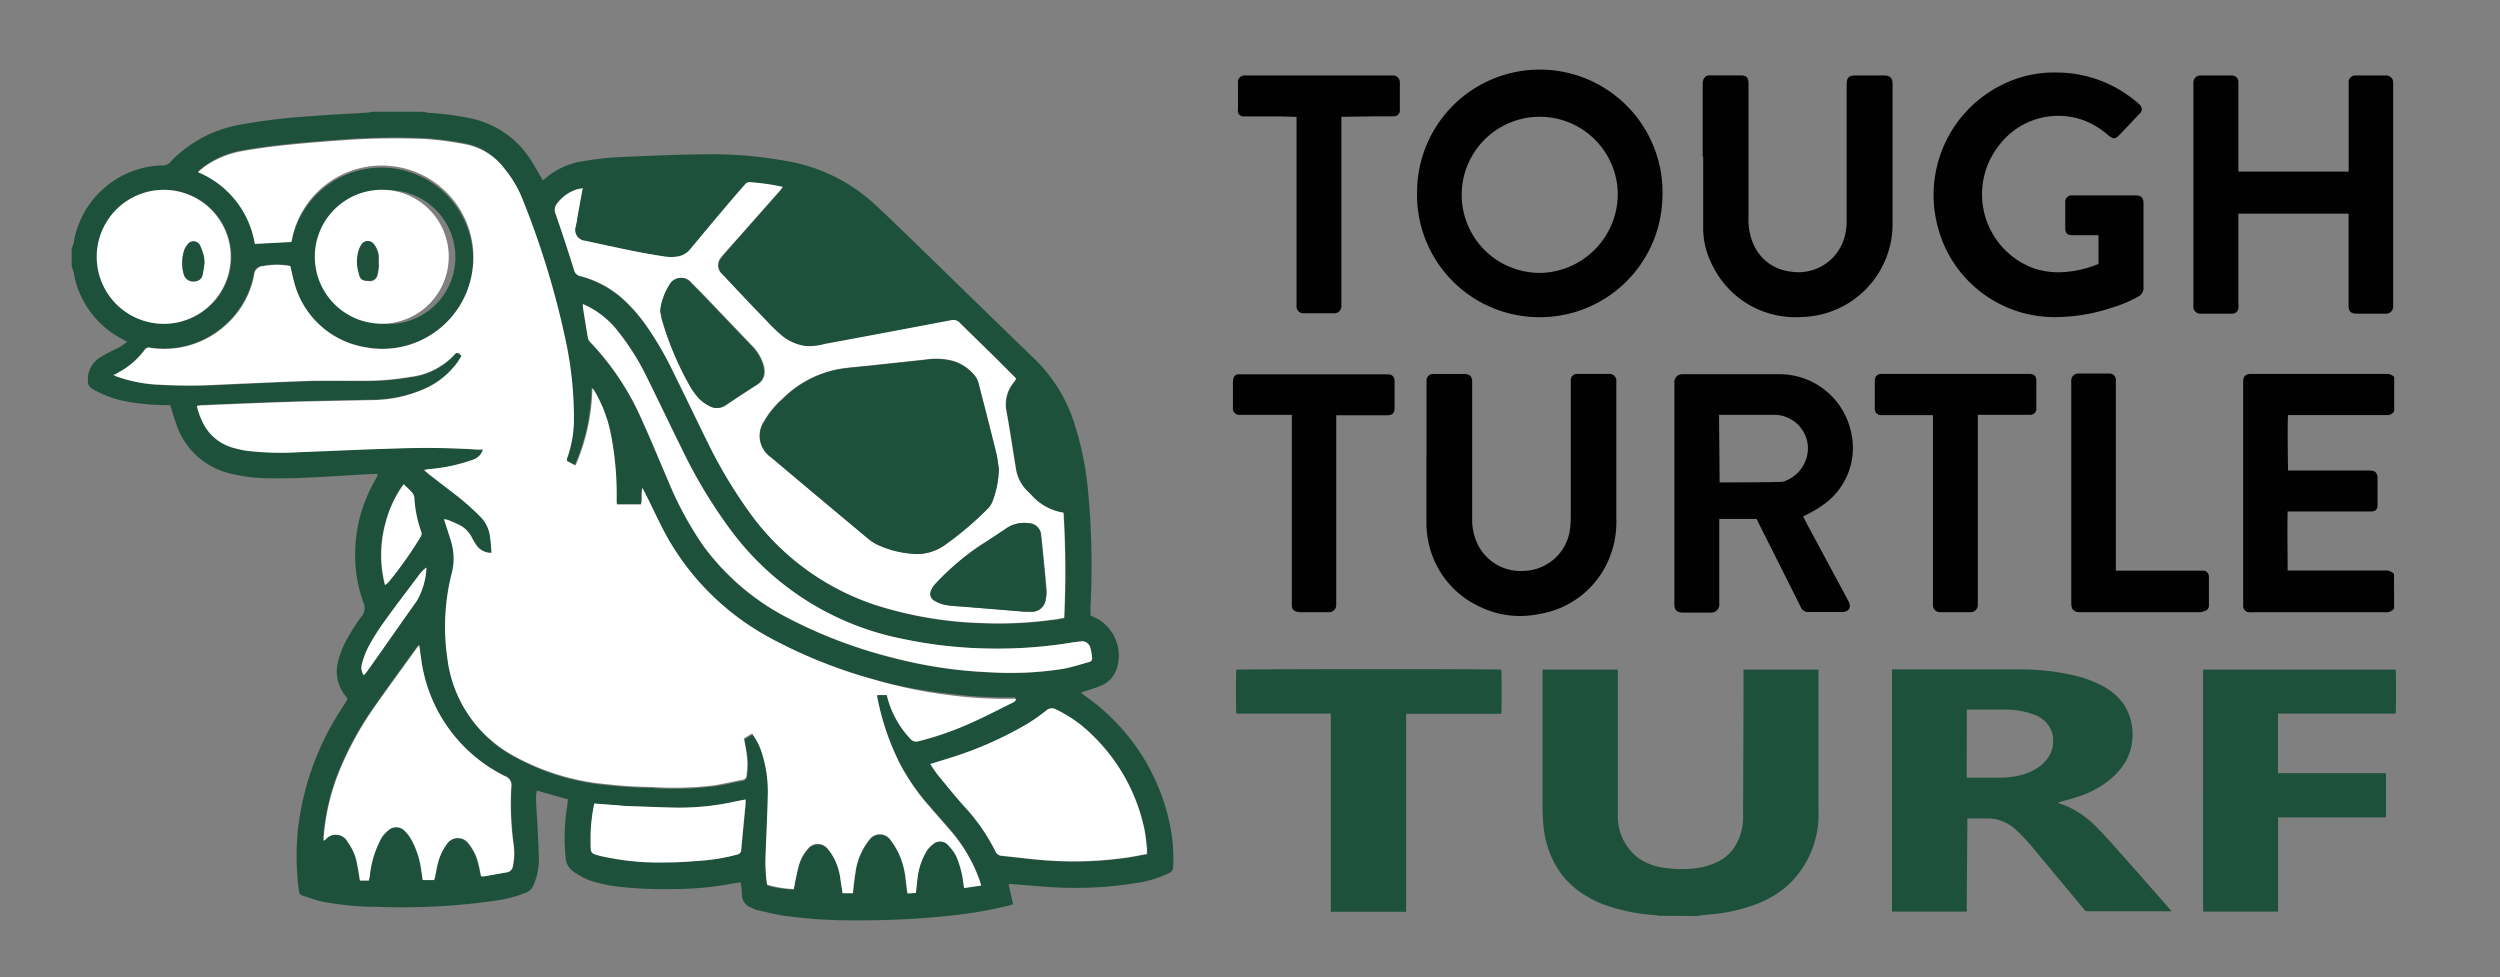
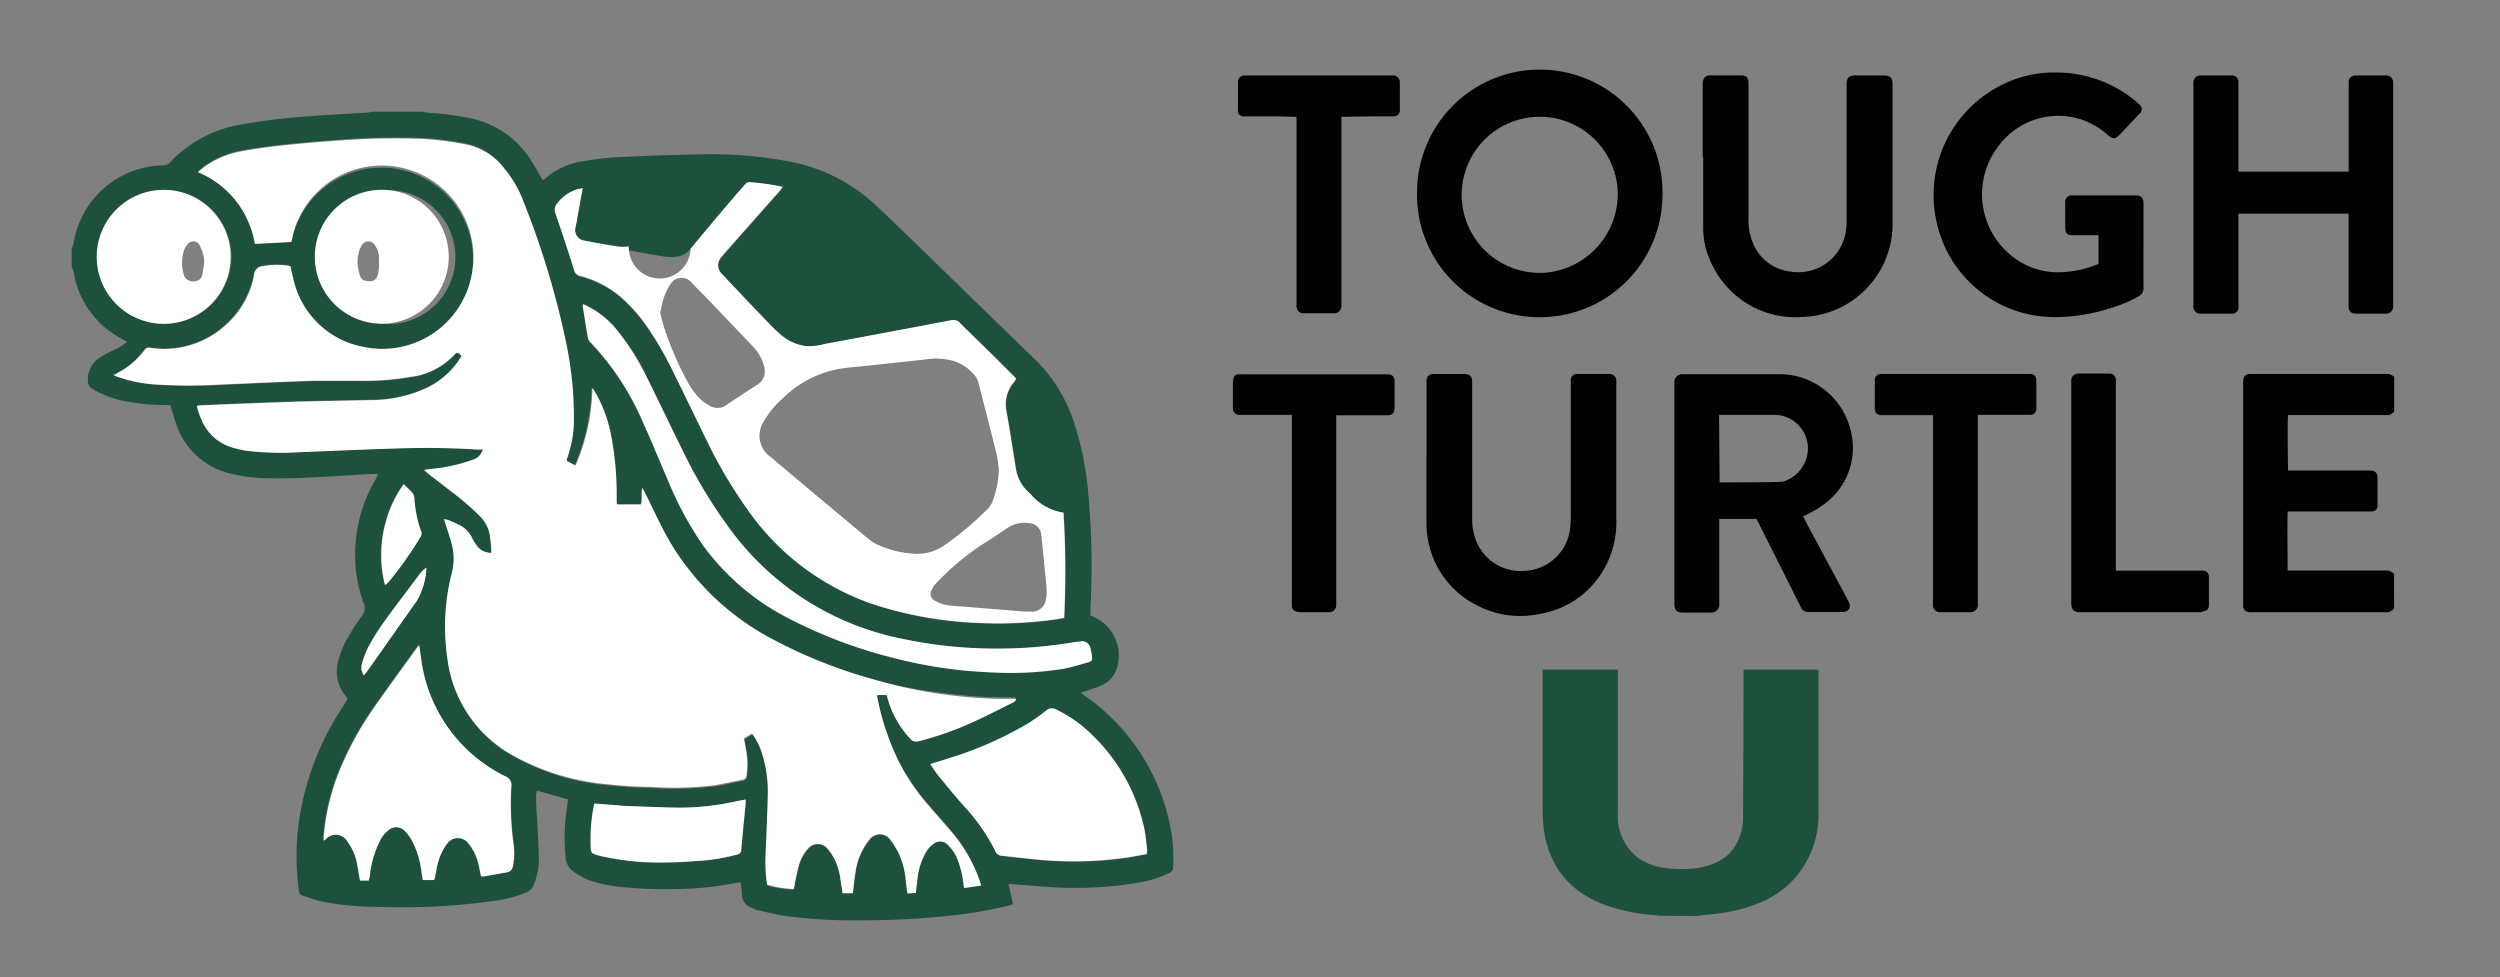
<svg xmlns="http://www.w3.org/2000/svg" id="Layer_1" data-name="Layer 1" viewBox="0 0 261.35 102.16">
  <rect x="0" y="0" width="261.35" height="102.16" fill="#808080" stroke="none" />
  <defs>
    <style>.cls-1{fill:#1e513b}.cls-2{fill:#010101}.cls-3{fill:#fff}</style>
  </defs>
  <path class="cls-1" d="M173.49 95.74c-.14 0-.28-.06-.43-.07a19.67 19.67 0 0 1-4.77-.89 11.35 11.35 0 0 1-3.34-1.7 8.53 8.53 0 0 1-2.25-2.5 10.21 10.21 0 0 1-1.35-4.3c-.06-.62-.09-1.26-.09-1.89V70h7.87v15.05a5.5 5.5 0 0 0 2 4.54 5.69 5.69 0 0 0 .87.54 6.66 6.66 0 0 0 2.19.62 12 12 0 0 0 2.61.06 7.23 7.23 0 0 0 2.83-.75 4.41 4.41 0 0 0 1.59-1.35 5.71 5.71 0 0 0 1-3c0-.39.05-10.6.05-15.3V70h7.83v14.68a10.11 10.11 0 0 1-3.12 7.8 10.74 10.74 0 0 1-3.6 2.12 16.91 16.91 0 0 1-3.65.89c-.66.08-1.33.14-2 .21a2 2 0 0 0-.26.06z" />
  <path class="cls-2" d="M250.28 63.61a1 1 0 0 1-.9.39h-13.77a2.92 2.92 0 0 1-.51 0 .64.64 0 0 1-.6-.63 2.62 2.62 0 0 1 0-.28V39.91c0-.58.25-.82.82-.82h14.13a1.05 1.05 0 0 1 .84.32V43a.87.87 0 0 1-.84.39h-10.26c-.08 1 0 5.5 0 5.8h8.48c.63 0 .87.21.88.81v2.82c0 .45-.23.64-.68.65h-8.72c-.05 2.07 0 4.11 0 6.17h10.21a1.14 1.14 0 0 1 .91.36z" />
-   <path class="cls-1" d="M205.6 95.3h-7.81a.59.59 0 0 1 0-.13v-25a1.76 1.76 0 0 1 0-.19h13.72a24.77 24.77 0 0 1 4.91.54 11.84 11.84 0 0 1 3.66 1.35A6.26 6.26 0 0 1 222 73.6a5.84 5.84 0 0 1 .22 6 7.08 7.08 0 0 1-1.71 1.95 10.4 10.4 0 0 1-3.24 1.73c-.64.22-1.3.37-1.95.56l-.21.09c.41.15.78.26 1.14.43a10.5 10.5 0 0 1 3.07 2.25c.79.81 1.56 1.67 2.32 2.54q2.57 2.89 5.12 5.81l.25.3h-8.82a.38.38 0 0 1-.3-.17c-1.78-2.14-3.55-4.28-5.33-6.41-.51-.6-1-1.17-1.58-1.71a4.62 4.62 0 0 0-2.23-1.3 3.87 3.87 0 0 0-.89-.11h-2.19zm0-14H209a9.18 9.18 0 0 0 2-.21 5.65 5.65 0 0 0 2.38-1.09 3.61 3.61 0 0 0 .85-1 2.87 2.87 0 0 0 .4-1.42 2.76 2.76 0 0 0-.86-2.19 3.51 3.51 0 0 0-1.13-.69 8.75 8.75 0 0 0-3.06-.52H205.61zM230.31 70h20.13c.05.24.06 4.13 0 4.6h-12.3v6.22h11.29v4.63h-11.28v9.85h-7.84zM139.12 74.6h-9.87c-.05-.27-.07-4.18 0-4.59.18-.07 27.38-.09 27.69 0 .05.25.06 4.17 0 4.61H147v20.7h-7.88v-20.7" />
  <path class="cls-2" d="M160.93 33.16a12.79 12.79 0 0 1-12.79-13.1 12.83 12.83 0 1 1 25.65.55 12.81 12.81 0 0 1-12.86 12.55m8.19-13.08a8.16 8.16 0 1 0-7.63 8.43 8.27 8.27 0 0 0 7.63-8.43M188.47 53.93l.47.92 4.17 7.75c0 .08.09.17.13.25.33.63.06 1.11-.65 1.13h-3.54a.82.82 0 0 1-.8-.52c-1.46-2.93-2.94-5.86-4.41-8.79l-.21-.42h-3.9v8.79a.86.86 0 0 1-.94 1h-2.86c-.63 0-.89-.27-.89-.9V40a.82.82 0 0 1 .87-.88h10.23a7.65 7.65 0 0 1 7.33 5.88 7.26 7.26 0 0 1-3 7.86c-.49.36-1 .62-1.56.93l-.4.19m-8.74-3.55c.14 0 6.39 0 6.64-.08a3.68 3.68 0 0 0 2.59-3.62 3.53 3.53 0 0 0-3.39-3.36H179.71zM219.38 27.59v-3h-2.75c-.53 0-.72-.23-.73-.74v-2.66a.68.68 0 0 1 .79-.76h6.62c.51 0 .77.26.77.8V30a1 1 0 0 1-.54 1 14.27 14.27 0 0 1-3 1.24 18.82 18.82 0 0 1-6 .91 12.6 12.6 0 0 1-12-9.57 12.85 12.85 0 0 1 6.82-14.75 12.07 12.07 0 0 1 5.52-1.25 12.94 12.94 0 0 1 8.25 2.89 5.37 5.37 0 0 1 .51.44.61.61 0 0 1 0 1c-.68.74-1.38 1.47-2.07 2.19-.44.45-.64.47-1.12.08a8.9 8.9 0 0 0-2.45-1.54 7.77 7.77 0 0 0-9.1 2.66 8.24 8.24 0 0 0 3.58 12.7 8 8 0 0 0 3.44.43 11.31 11.31 0 0 0 3.46-.84M245.51 22.34H234v9.4a2.58 2.58 0 0 1 0 .48.63.63 0 0 1-.65.57H230a.71.71 0 0 1-.7-.68 2.08 2.08 0 0 1 0-.35V8.93a2 2 0 0 1 0-.35.72.72 0 0 1 .74-.69h3.26a.67.67 0 0 1 .7.7v9.35h11.53V8.63a.69.69 0 0 1 .75-.74h3.14a.72.72 0 0 1 .76.73v23.46a.73.73 0 0 1-.74.71h-3.06c-.63 0-.86-.23-.86-.85v-9.6zM178 16.38V8.76a1.18 1.18 0 0 1 .13-.56.67.67 0 0 1 .64-.32H182c.56 0 .79.25.79.81v14a6.43 6.43 0 0 0 .46 2.71 4.8 4.8 0 0 0 4 3 5 5 0 0 0 5.62-3.77 6.1 6.1 0 0 0 .18-1.53V8.79c0-.67.24-.9.91-.9h3c.63 0 .89.26.89.89v14.73a9.73 9.73 0 0 1-9.51 9.63 9.63 9.63 0 0 1-9.29-5.34 8.53 8.53 0 0 1-1-4.2v-7.22M149.13 47.61v-7.46-.36a.66.66 0 0 1 .7-.69h3.26c.56 0 .81.25.81.82v14.33a6 6 0 0 0 .36 2.14 5 5 0 0 0 5.08 3.29 5 5 0 0 0 4.82-4.68 8.46 8.46 0 0 0 .05-.87V39.86a.67.67 0 0 1 .77-.77h3.17a.72.72 0 0 1 .82.79 2.61 2.61 0 0 1 0 .28v14a10.09 10.09 0 0 1-.56 3.74 9.54 9.54 0 0 1-7.51 6.29 9.67 9.67 0 0 1-6.26-.79 9.53 9.53 0 0 1-5.4-7.24 9.26 9.26 0 0 1-.12-1.58v-6.94M135.48 12.22l-1.59-.05h-3.77a.64.64 0 0 1-.7-.4 1.06 1.06 0 0 1 0-.35V8.64a.68.68 0 0 1 .73-.75h15.43a.71.71 0 0 1 .76.74v2.62a1.74 1.74 0 0 1 0 .32.61.61 0 0 1-.66.59h-1.86l-3.3.05h-.29v19.7a.8.8 0 0 1-.29.69.82.82 0 0 1-.39.15h-3.26a.71.71 0 0 1-.75-.74V15.49v-3.28M135 43.37h-5.43a.65.65 0 0 1-.68-.64v-1-1.78a1.5 1.5 0 0 1 .08-.47.53.53 0 0 1 .48-.35 2.17 2.17 0 0 1 .36 0H145c.56 0 .79.23.79.79v2.7c0 .56-.22.79-.79.79h-5.31V63.2a.75.75 0 0 1-.69.8h-3.06a1.85 1.85 0 0 1-.46-.08.62.62 0 0 1-.43-.6V43.37zM206.76 43.39V63.2a.75.75 0 0 1-.76.8h-3.18a.73.73 0 0 1-.75-.8v-2.69V43.4h-5.46a.64.64 0 0 1-.62-.65v-3a.65.65 0 0 1 .69-.66h15.47c.5 0 .73.22.73.73V42.71a.62.62 0 0 1-.69.65h-5.4M221.2 59.66h9.2a.62.62 0 0 1 .52.62v3a.57.57 0 0 1-.47.6 1.84 1.84 0 0 1-.45.12h-12.56c-.65 0-.91-.28-.91-1V39.75a.72.72 0 0 1 .71-.7h3.22a.66.66 0 0 1 .73.66v19.91" />
  <path class="cls-1" d="M44.06 11.68c.28 0 .56.1.84.12a29.61 29.61 0 0 1 4.3.57A9.84 9.84 0 0 1 55.66 17c.37.59.71 1.2 1.06 1.81.07 0 .13 0 .16-.05A7.73 7.73 0 0 1 61 16.85a30 30 0 0 1 3.4-.41c3.11-.14 6.22-.28 9.32-.31a43 43 0 0 1 8.54.71 18 18 0 0 1 9 4.35c1.67 1.53 3.29 3.12 4.92 4.7 4 3.88 8 7.81 12 11.66a16.31 16.31 0 0 1 4.25 7.09 32.34 32.34 0 0 1 1.27 6.23 82.73 82.73 0 0 1 .3 12.59v.87l.33.16a4.41 4.41 0 0 1 2.49 5.14 2.88 2.88 0 0 1-1.61 2c-.52.24-1.08.39-1.61.58l-.62.19c.18.14.29.24.42.33a21.75 21.75 0 0 1 9 14 16.9 16.9 0 0 1 .24 3.89.67.67 0 0 1-.44.66 11.64 11.64 0 0 1-3.22 1 39.75 39.75 0 0 1-8.92.47c-1.44-.09-2.89-.22-4.33-.33h-.3c.16.72.32 1.39.48 2.1-.16.05-.28.11-.41.14a44.3 44.3 0 0 1-5.6 1 86 86 0 0 1-10.27.55 51.4 51.4 0 0 1-7.54-.46c-1-.14-1.92-.39-2.88-.6-.22 0-.43-.18-.65-.25a1.47 1.47 0 0 1-1-1.46c0-.39-.08-.77-.13-1.21l-.71.11a33.17 33.17 0 0 1-6.13.6 44.23 44.23 0 0 1-5.4-.19 15.39 15.39 0 0 1-3.57-.72 7.7 7.7 0 0 1-1.62-.88 1.92 1.92 0 0 1-.87-1.52 20.31 20.31 0 0 1 .2-5.56c0-.15 0-.31.06-.5l-3.27-.92a4.59 4.59 0 0 0-.08.59c0 1 .09 2 .14 2.94.06 1.25.13 2.5.16 3.75a7 7 0 0 1-.52 2.5 1.46 1.46 0 0 1-.85.9 13.79 13.79 0 0 1-3.21.83 68.37 68.37 0 0 1-12.3.64 30.77 30.77 0 0 1-5.75-.54c-.71-.15-1.4-.42-2.1-.64a.5.5 0 0 1-.36-.47 28.2 28.2 0 0 1-.14-6.09 29 29 0 0 1 4.71-13.14c.17-.26.32-.52.48-.78V73l-.16-.23a4 4 0 0 1-.78-3.68 9.67 9.67 0 0 1 1.18-2.74 21.32 21.32 0 0 1 1.17-1.8A1.39 1.39 0 0 0 38 63a14.26 14.26 0 0 1-.87-4.88 15.39 15.39 0 0 1 2.07-7.89c.1-.18.18-.35.27-.53v-.15c-.87 0-1.76.06-2.65.12-2.89.17-5.78.38-8.67.33a17.2 17.2 0 0 1-4-.48 7.84 7.84 0 0 1-5.7-5.11c-.24-.65-.42-1.33-.65-2.06h-.59a23.64 23.64 0 0 1-4.2-.42 10.83 10.83 0 0 1-3.34-1.27.87.87 0 0 1-.48-.82 2.71 2.71 0 0 1 1.12-2.37 9.4 9.4 0 0 1 1.11-.64c.37-.2.75-.35 1.1-.56a7.47 7.47 0 0 0 .77-.54l-.58-.32a9.66 9.66 0 0 1-4.81-6c-.08-.29-.12-.6-.19-.89s-.15-.47-.22-.71V26a4.27 4.27 0 0 0 .21-.6 9.64 9.64 0 0 1 9.3-8.11 1 1 0 0 0 .83-.37A8.71 8.71 0 0 1 19 15.83a13.19 13.19 0 0 1 5.8-2.74 63.24 63.24 0 0 1 7.76-.95c2-.17 3.92-.24 5.88-.37a4.71 4.71 0 0 0 .52-.09zM12 39.17s0 .09.08.1a2.07 2.07 0 0 0 .34.15 15 15 0 0 0 4 .81 57.72 57.72 0 0 0 7 0c3.16-.13 6.32-.29 9.48-.39 1.65-.05 3.29 0 4.94 0a28 28 0 0 0 5.17-.4A7.51 7.51 0 0 0 47.6 37c.21-.25.42-.19.71.17-.14.22-.29.47-.45.7a8.63 8.63 0 0 1-3.1 2.59 13.75 13.75 0 0 1-5.91 1.32c-2.81.07-5.61.1-8.42.19-3.09.1-6.18.23-9.27.36-.15 0-.31 0-.51.05a6.41 6.41 0 0 0 .48 1.44 5 5 0 0 0 3.23 2.92 12.78 12.78 0 0 0 1.36.32 30.37 30.37 0 0 0 5.72.16c3.32-.12 6.65-.29 10-.38A85.72 85.72 0 0 1 50 47h.52a1.54 1.54 0 0 1-1 1.06 17.61 17.61 0 0 1-4.64 1 4 4 0 0 0-.51.1l.52.45 2.38 1.83a27.29 27.29 0 0 1 3 2.61 3.56 3.56 0 0 1 1 2.13c.05.53.14 1.07.14 1.63a1.84 1.84 0 0 1-1.6-.84 5.14 5.14 0 0 1-.46-.78A2.84 2.84 0 0 0 48.11 55c-.39-.2-.81-.37-1.22-.54a4 4 0 0 0-.42-.08c.08.26.14.44.2.62.18.58.38 1.15.55 1.74a6.06 6.06 0 0 1 .08 3.22 22.7 22.7 0 0 0-.47 9 13.41 13.41 0 0 0 6.46 9.89 24.57 24.57 0 0 0 10.24 3.24c1.5.17 3 .24 4.54.28a34.79 34.79 0 0 0 6.69-.17c1-.16 1.93-.38 2.89-.57a.48.48 0 0 0 .45-.49 8.06 8.06 0 0 0 0-2.3c-.08-.51-.18-1-.27-1.54l.84-.51a6.4 6.4 0 0 1 1 1.93 13.31 13.31 0 0 1 .65 4.6c0 2.14-.16 4.28-.24 6.43a16 16 0 0 0 .17 2.84A11.88 11.88 0 0 0 83 93c0-.22.06-.41.1-.59.14-.65.26-1.3.44-1.93a4.32 4.32 0 0 1 .92-1.68 1.31 1.31 0 0 1 2.09 0 5.52 5.52 0 0 1 .71 1.07 6.76 6.76 0 0 1 .64 2.25c.07.42.13.84.2 1.3h1.07c.09-.76.16-1.46.27-2.14a6.91 6.91 0 0 1 1.47-3.46 1.34 1.34 0 0 1 2.17 0 8.43 8.43 0 0 1 .92 1.49 8.56 8.56 0 0 1 .64 2.59c.06.44.11.88.17 1.35l.88-.06c.06-.51.1-1 .16-1.43a7 7 0 0 1 1-3 2.67 2.67 0 0 1 .66-.68 1.1 1.1 0 0 1 1.59.17 4.57 4.57 0 0 1 .84 1.17 10.83 10.83 0 0 1 .56 1.78c.11.46.15.94.23 1.48l1.79-.26c-.09-.26-.14-.44-.2-.62a16.08 16.08 0 0 0-2.92-5c-.74-.87-1.5-1.72-2.25-2.59a22.44 22.44 0 0 1-3.16-4.57 26.73 26.73 0 0 1-2.34-6.93.5.5 0 0 1 0-.21h1a9.88 9.88 0 0 0 2.44 4.56.8.8 0 0 0 .89.27 32.46 32.46 0 0 0 5.67-2c1.39-.6 2.74-1.31 4.1-2 .15-.08.35-.14.42-.43h-1a44.53 44.53 0 0 1-5.88-.37A49.59 49.59 0 0 1 91.23 71a51.56 51.56 0 0 1-10.49-4.17 27.13 27.13 0 0 1-10.89-10.45c-.87-1.54-1.59-3.16-2.39-4.74l-.32-.64c-.19.64 0 1.21-.17 1.73h-2.52a.62.62 0 0 1-.06-.18v-.48a32.94 32.94 0 0 0-.57-6.5A14.53 14.53 0 0 0 62.15 41c-.09-.16-.21-.31-.31-.46a21.17 21.17 0 0 1-1.76 8.1l-.9-.47a1.49 1.49 0 0 1 0-.22 12.11 12.11 0 0 0 .73-4.3 38.58 38.58 0 0 0-.79-7.88A88.6 88.6 0 0 0 54.68 21a12 12 0 0 0-2-3.44A6.66 6.66 0 0 0 48.67 15a34 34 0 0 0-4.14-.55 74.24 74.24 0 0 0-8.57.12c-2 .14-4 .29-5.93.5-1.58.16-3.16.37-4.72.65a9.61 9.61 0 0 0-4 1.69l-.6.5a9.85 9.85 0 0 1 5.95 7.55l3.81-.2c0-.13.07-.28.1-.44a9.58 9.58 0 0 1 18.75 3.88 9.5 9.5 0 0 1-11.24 7.56 9.24 9.24 0 0 1-7.42-6.94c-.15-.5-.24-1-.36-1.54a7.52 7.52 0 0 0-2.79 0 1 1 0 0 0-1 .95 9.29 9.29 0 0 1-2.89 5.15 9.53 9.53 0 0 1-7.93 2.45.53.53 0 0 0-.6.2A8.35 8.35 0 0 1 12.31 39l-.35.22m49-19.5l-.6.12a4.18 4.18 0 0 0-2.14 1.53 1 1 0 0 0-.14 1q1 2.93 1.94 5.9a.83.83 0 0 0 .66.64 10.66 10.66 0 0 1 4.76 2.68 17.17 17.17 0 0 1 2.24 2.65 35.08 35.08 0 0 1 2.66 4.59c1.24 2.5 2.44 5 3.67 7.51a49.89 49.89 0 0 0 4.27 7.12 26.4 26.4 0 0 0 13.31 9.83 40.38 40.38 0 0 0 10.9 1.87 42.09 42.09 0 0 0 7.44-.32c.43 0 .87-.13 1.35-.21a101.07 101.07 0 0 0-.07-11 5.58 5.58 0 0 1-3.36-1.85l-.31-.31a4.14 4.14 0 0 1-1.31-2.46c-.33-2-.62-4.06-1-6.07a3.59 3.59 0 0 1 .79-2.95 4 4 0 0 0 .24-.37 4.91 4.91 0 0 0-.38-.4l-2-2-3.45-3.37a.92.92 0 0 0-.89-.35L86.21 36a5.76 5.76 0 0 1-2 .21 5 5 0 0 1-2.51-1.13 18.64 18.64 0 0 1-1.5-1.45q-2.34-2.43-4.65-4.9a1.23 1.23 0 0 1-.11-1.82 4.14 4.14 0 0 1 .37-.46l5.7-6.45c.11-.12.19-.25.32-.42a23.67 23.67 0 0 0-3.45-.49.59.59 0 0 0-.5.24c-.37.44-.76.86-1.13 1.3Q74.47 23.29 72.2 26a2.14 2.14 0 0 1-1.5.83 4.58 4.58 0 0 1-1.17 0c-1.13-.17-2.26-.37-3.38-.59q-2.49-.51-5-1.07a1.13 1.13 0 0 1-1-1.49c0-.27.09-.53.14-.79l.59-3.22M45.35 92c0-.17.08-.32.11-.47.09-.39.15-.78.24-1.16a6 6 0 0 1 1-2.16 1.38 1.38 0 0 1 2.25 0A5.28 5.28 0 0 1 50 90.38c.1.4.17.8.26 1.22a1.92 1.92 0 0 0 .34 0l2.4-.41a.75.75 0 0 0 .65-.68 6.48 6.48 0 0 0 .07-2.24 31.3 31.3 0 0 1-.24-6 1 1 0 0 0-.66-1.14A16 16 0 0 1 44 68.9c-.07-.46-.13-.93-.21-1.49a2.61 2.61 0 0 0-.27.31c-1.5 2.07-3 4.13-4.47 6.23a34 34 0 0 0-3.46 6.22 23.24 23.24 0 0 0-1.79 7.25 3.44 3.44 0 0 0 0 .42l.19-.14a1.4 1.4 0 0 1 2.32.28 5.4 5.4 0 0 1 1 2.39c.11.53.18 1 .28 1.63h.92c0-.26.09-.46.12-.67a10.55 10.55 0 0 1 1-3.39 3 3 0 0 1 .89-1.12 1.23 1.23 0 0 1 1.75 0 4.19 4.19 0 0 1 .75 1 9.18 9.18 0 0 1 1 3.15l.15 1zm51.93-12.14c.31.45.53.83.81 1.17.93 1.13 1.87 2.26 2.83 3.36a19.94 19.94 0 0 1 3.16 4.61.78.78 0 0 0 .7.5c1.79.18 3.58.43 5.38.52a39 39 0 0 0 7.48-.31c.76-.1 1.51-.26 2.29-.4a5.44 5.44 0 0 0 0-.59c-.08-.71-.14-1.42-.29-2.12a19.19 19.19 0 0 0-5.5-9.8 13.72 13.72 0 0 0-3.71-2.6.87.87 0 0 0-1 .1 19.88 19.88 0 0 1-1.87 1.33 38.29 38.29 0 0 1-8.31 3.67l-1.93.6m-36.4-48.11v.33c.17 1.06.34 2.12.52 3.17a.91.91 0 0 0 .23.47 28.1 28.1 0 0 1 5.41 8.13c1 2.14 1.86 4.32 2.8 6.49a35.4 35.4 0 0 0 3.68 6.76 25.32 25.32 0 0 0 8.74 7.45 50.18 50.18 0 0 0 11 4.18 48 48 0 0 0 10.26 1.53 35.1 35.1 0 0 0 7.53-.36c.91-.16 1.8-.46 2.69-.7.2-.06.4-.14.37-.39a5.39 5.39 0 0 0-.21-1.2.89.89 0 0 0-1-.58l-.74.09a47.31 47.31 0 0 1-8.48.66 47 47 0 0 1-9.31-1 29.44 29.44 0 0 1-17.92-11.27A51.59 51.59 0 0 1 71.33 47c-1.23-2.48-2.42-5-3.65-7.47a25.56 25.56 0 0 0-3.09-4.94A9.4 9.4 0 0 0 61.43 32c-.15-.08-.31-.14-.51-.23m-43.81 2.08a7 7 0 1 0-6.93-6.94 7 7 0 0 0 6.93 6.94m22.85 0a7 7 0 1 0-.19-13.92A7 7 0 0 0 40 33.84M62.13 84a17.69 17.69 0 0 0-.33 4.25c.06.93.07.94 1 1.19a27.6 27.6 0 0 0 7 .68c1.08 0 2.17-.08 3.26-.16a19.67 19.67 0 0 0 4-.62.5.5 0 0 0 .45-.49c.12-1.43.27-2.85.4-4.27 0-.31 0-.63.06-1l-1 .19a26.88 26.88 0 0 1-6.32.66c-1.71 0-3.43-.11-5.14-.17-.39 0-.78 0-1.17-.09L62.13 84M40.25 61.13a2.9 2.9 0 0 0 .32-.28 40.63 40.63 0 0 0 3.37-4.77.64.64 0 0 0 0-.6 12.87 12.87 0 0 1-.66-3.41.94.94 0 0 0-.2-.54c-.26-.3-.57-.57-.91-.91a11.94 11.94 0 0 0-1.9 4.06 12.58 12.58 0 0 0-.06 6.45m4.33-1.78a3.84 3.84 0 0 0-.87.93c-1.2 1.6-2.42 3.18-3.58 4.81a23 23 0 0 0-1.59 2.54 8.91 8.91 0 0 0-.66 1.74 1.42 1.42 0 0 0 .18 1.22c.12-.14.22-.23.3-.34 1.75-2.48 3.49-5 5.25-7.44a7.62 7.62 0 0 0 1-3.46" />
  <path class="cls-3" d="M12 39.17l.35-.22a8.35 8.35 0 0 0 2.8-2.38.53.53 0 0 1 .6-.2 9.53 9.53 0 0 0 7.93-2.45 9.29 9.29 0 0 0 2.89-5.15 1 1 0 0 1 1-.95 7.52 7.52 0 0 1 2.79 0c.12.51.21 1 .36 1.54a9.24 9.24 0 0 0 7.42 6.94 9.5 9.5 0 0 0 11.18-7.6 9.58 9.58 0 0 0-18.77-3.84c0 .16-.07.31-.1.44l-3.81.2a9.85 9.85 0 0 0-5.95-7.5l.6-.5a9.61 9.61 0 0 1 4-1.69c1.56-.28 3.14-.49 4.72-.65 2-.21 3.95-.36 5.93-.5a74.24 74.24 0 0 1 8.57-.12 34 34 0 0 1 4.14.55 6.66 6.66 0 0 1 4.06 2.51 12 12 0 0 1 2 3.44 88.6 88.6 0 0 1 4.48 14.8 38.58 38.58 0 0 1 .81 7.83 12.11 12.11 0 0 1-.73 4.3 1.49 1.49 0 0 0 0 .22l.9.47a21.17 21.17 0 0 0 1.76-8.1c.1.15.22.3.31.46a14.53 14.53 0 0 1 1.66 4.56 32.94 32.94 0 0 1 .57 6.5v.48a.62.62 0 0 0 .06.18H67c.2-.52 0-1.09.17-1.73l.32.63c.8 1.58 1.52 3.2 2.39 4.74a27.13 27.13 0 0 0 10.86 10.43A51.56 51.56 0 0 0 91.23 71a49.59 49.59 0 0 0 8.17 1.69 44.57 44.57 0 0 0 5.89.37h.94c-.07.29-.27.35-.42.43-1.36.67-2.71 1.38-4.1 2a32.46 32.46 0 0 1-5.67 2 .8.8 0 0 1-.89-.27 9.88 9.88 0 0 1-2.44-4.56h-1a.5.5 0 0 0 0 .21 26.73 26.73 0 0 0 2.34 6.93 22.44 22.44 0 0 0 3.16 4.57c.75.87 1.51 1.72 2.25 2.59a16.08 16.08 0 0 1 2.92 5c.06.18.11.36.2.62l-1.79.26c-.08-.54-.12-1-.23-1.48a10.83 10.83 0 0 0-.56-1.78 4.57 4.57 0 0 0-.84-1.17 1.1 1.1 0 0 0-1.59-.17 2.67 2.67 0 0 0-.66.68 7 7 0 0 0-1 3c-.06.46-.1.92-.16 1.43l-.88.06c-.06-.47-.11-.91-.17-1.35a8.56 8.56 0 0 0-.7-2.75 8.43 8.43 0 0 0-.94-1.55 1.34 1.34 0 0 0-2.17 0 6.91 6.91 0 0 0-1.47 3.46c-.11.68-.18 1.38-.27 2.14h-1.07c-.07-.46-.13-.88-.2-1.3a6.76 6.76 0 0 0-.64-2.25 5.52 5.52 0 0 0-.71-1.07 1.31 1.31 0 0 0-2.09 0 4.32 4.32 0 0 0-.92 1.68c-.18.63-.3 1.28-.44 1.93 0 .18-.06.37-.1.59a11.88 11.88 0 0 1-2.79-.46 16 16 0 0 1-.17-2.84c.08-2.15.19-4.29.24-6.43a13.31 13.31 0 0 0-.65-4.6 6.4 6.4 0 0 0-1-1.93l-.84.51c.09.53.19 1 .27 1.54a8.06 8.06 0 0 1 0 2.3.48.48 0 0 1-.45.49c-1 .19-1.92.41-2.89.57a34.79 34.79 0 0 1-6.69.17c-1.52 0-3-.11-4.54-.28a24.57 24.57 0 0 1-10.24-3.24 13.41 13.41 0 0 1-6.46-9.89 22.7 22.7 0 0 1 .47-9 6.06 6.06 0 0 0-.08-3.22c-.17-.59-.37-1.16-.55-1.74-.06-.18-.12-.36-.2-.62a4 4 0 0 1 .42.08c.41.17.83.34 1.22.54a2.84 2.84 0 0 1 1.26 1.28 5.14 5.14 0 0 0 .46.78 1.84 1.84 0 0 0 1.6.84 14.32 14.32 0 0 0-.14-1.63 3.56 3.56 0 0 0-1-2.13 27.29 27.29 0 0 0-3-2.61l-2.38-1.83-.52-.45a4 4 0 0 1 .51-.1 17.61 17.61 0 0 0 4.64-1 1.54 1.54 0 0 0 1-1.06L50 47a85.72 85.72 0 0 0-8.63-.11c-3.32.09-6.64.26-10 .38a30.37 30.37 0 0 1-5.72-.16 12.78 12.78 0 0 1-1.36-.32 5 5 0 0 1-3.23-2.92 6.41 6.41 0 0 1-.48-1.44c.2 0 .36-.05.51-.05 3.09-.13 6.18-.26 9.27-.36 2.81-.09 5.61-.12 8.42-.19a13.75 13.75 0 0 0 5.91-1.32 8.63 8.63 0 0 0 3.1-2.59c.16-.23.31-.48.45-.7-.29-.36-.5-.42-.71-.17a7.51 7.51 0 0 1-4.69 2.35 28 28 0 0 1-5.17.4h-4.94c-3.16.1-6.32.26-9.48.39a57.72 57.72 0 0 1-7 0 15 15 0 0 1-4-.81 2.07 2.07 0 0 1-.34-.15s0-.05-.08-.1" />
-   <path class="cls-3" d="M60.92 19.67l-.59 3.22c0 .26-.1.52-.14.79a1.13 1.13 0 0 0 1 1.49q2.48.55 5 1.07c1.12.22 2.25.42 3.38.59a4.58 4.58 0 0 0 1.17 0A2.14 2.14 0 0 0 72.2 26c1.51-1.82 3-3.62 4.55-5.42.37-.44.76-.86 1.13-1.3a.59.59 0 0 1 .5-.24 25.12 25.12 0 0 1 3.45.49c-.13.17-.21.3-.32.42l-5.72 6.46a5.19 5.19 0 0 0-.37.45 1.24 1.24 0 0 0 .11 1.83q2.31 2.48 4.65 4.9a18.64 18.64 0 0 0 1.5 1.45 5 5 0 0 0 2.51 1.13 5.76 5.76 0 0 0 2-.21q6.66-1.23 13.31-2.5a.92.92 0 0 1 .89.35l3.45 3.37 2 2a4.91 4.91 0 0 1 .38.4 4 4 0 0 1-.24.37 3.59 3.59 0 0 0-.79 2.95c.37 2 .66 4.05 1 6.07a4.14 4.14 0 0 0 1.31 2.46l.31.31a5.63 5.63 0 0 0 3.36 1.85 101.07 101.07 0 0 1 .07 11c-.48.08-.92.16-1.35.21a42.09 42.09 0 0 1-7.44.32 40.38 40.38 0 0 1-10.9-1.87 26.34 26.34 0 0 1-13.31-9.85A49.89 49.89 0 0 1 74 46.28c-1.23-2.5-2.43-5-3.67-7.51a35.08 35.08 0 0 0-2.66-4.59 17.17 17.17 0 0 0-2.24-2.65 10.66 10.66 0 0 0-4.76-2.68.83.83 0 0 1-.66-.64q-.93-3-1.94-5.9a1 1 0 0 1 .14-1 4.18 4.18 0 0 1 2.14-1.53l.6-.12m43.49 29.51c-.09-.59-.14-1.2-.28-1.79-.6-2.44-1.23-4.88-1.86-7.31a2.1 2.1 0 0 0-.39-.81 4.68 4.68 0 0 0-2.17-1.51 6.93 6.93 0 0 0-3-.17L91 38.2c-1.1.12-2.21.19-3.3.37a11.24 11.24 0 0 0-5.93 3.13 9.25 9.25 0 0 0-1.92 2.35 2.71 2.71 0 0 0 .72 3.73q5.08 4.28 10.18 8.53a4.7 4.7 0 0 0 1.33.78 10.51 10.51 0 0 0 3.17.77 5 5 0 0 0 3.49-.86 33.84 33.84 0 0 0 4.54-3.83 2.29 2.29 0 0 0 .48-.75 10 10 0 0 0 .65-3.21M69 32.55c.07.32.12.68.22 1A32.5 32.5 0 0 0 72 40.13a7.66 7.66 0 0 0 1.08 1.46 4.4 4.4 0 0 0 1.15.85 1.58 1.58 0 0 0 1.72-.11c1.08-.73 2.17-1.44 3.27-2.15a1.52 1.52 0 0 0 .73-1.24 2.67 2.67 0 0 0-.12-.84 4.91 4.91 0 0 0-1.23-2l-4.78-5c-.49-.51-1-1-1.5-1.53a1.35 1.35 0 0 0-2.24.15 6.51 6.51 0 0 0-1 2.82m38 31.39h.62a1.46 1.46 0 0 0 1.64-1.28 3.19 3.19 0 0 0 .08-.75c0-.5-.07-1-.11-1.49-.15-1.48-.29-3-.45-4.43a1.33 1.33 0 0 0-1.27-1.29 3.29 3.29 0 0 0-2.39.58c-.9.61-1.81 1.21-2.73 1.79A27.38 27.38 0 0 0 97.84 61a2.12 2.12 0 0 0-.44.66.81.81 0 0 0 .36 1.15 3.49 3.49 0 0 0 1.14.43 13 13 0 0 0 1.54.15l6.6.54M45.35 92H44.2l-.15-1a9.18 9.18 0 0 0-1-3.15 4.42 4.42 0 0 0-.75-1 1.23 1.23 0 0 0-1.75 0 3 3 0 0 0-.87 1.15 10.55 10.55 0 0 0-1 3.39c0 .21-.07.41-.12.67h-.92c-.1-.58-.17-1.1-.28-1.63a5.4 5.4 0 0 0-1-2.39 1.4 1.4 0 0 0-2.32-.28l-.19.14a3.44 3.44 0 0 1 0-.42 23.24 23.24 0 0 1 1.79-7.25A34 34 0 0 1 39.09 74c1.46-2.1 3-4.16 4.47-6.23a2.61 2.61 0 0 1 .27-.31c.08.56.14 1 .21 1.49a16 16 0 0 0 8.74 12.19 1 1 0 0 1 .66 1.14 31.3 31.3 0 0 0 .24 6 6.48 6.48 0 0 1-.07 2.24.75.75 0 0 1-.65.68l-2.32.41a1.92 1.92 0 0 1-.34 0c-.09-.42-.16-.82-.26-1.22a5.28 5.28 0 0 0-1.04-2.2 1.38 1.38 0 0 0-2.25 0 6 6 0 0 0-1 2.16c-.09.38-.15.77-.24 1.16 0 .15-.07.3-.11.47M97.28 79.86l1.93-.6a38.29 38.29 0 0 0 8.31-3.67 19.88 19.88 0 0 0 1.87-1.33.87.87 0 0 1 1-.1 13.72 13.72 0 0 1 3.71 2.6 19.19 19.19 0 0 1 5.5 9.8c.15.7.21 1.41.29 2.12a5.44 5.44 0 0 1 0 .59c-.78.14-1.53.3-2.29.4a39 39 0 0 1-7.48.31c-1.8-.09-3.59-.34-5.38-.52a.78.78 0 0 1-.7-.5 19.94 19.94 0 0 0-3.16-4.57c-1-1.1-1.9-2.23-2.83-3.36-.28-.34-.5-.72-.81-1.17" />
+   <path class="cls-3" d="M60.92 19.67l-.59 3.22c0 .26-.1.52-.14.79a1.13 1.13 0 0 0 1 1.49c1.12.22 2.25.42 3.38.59a4.58 4.58 0 0 0 1.17 0A2.14 2.14 0 0 0 72.2 26c1.51-1.82 3-3.62 4.55-5.42.37-.44.76-.86 1.13-1.3a.59.59 0 0 1 .5-.24 25.12 25.12 0 0 1 3.45.49c-.13.17-.21.3-.32.42l-5.72 6.46a5.19 5.19 0 0 0-.37.45 1.24 1.24 0 0 0 .11 1.83q2.31 2.48 4.65 4.9a18.64 18.64 0 0 0 1.5 1.45 5 5 0 0 0 2.51 1.13 5.76 5.76 0 0 0 2-.21q6.66-1.23 13.31-2.5a.92.92 0 0 1 .89.35l3.45 3.37 2 2a4.91 4.91 0 0 1 .38.4 4 4 0 0 1-.24.37 3.59 3.59 0 0 0-.79 2.95c.37 2 .66 4.05 1 6.07a4.14 4.14 0 0 0 1.31 2.46l.31.31a5.63 5.63 0 0 0 3.36 1.85 101.07 101.07 0 0 1 .07 11c-.48.08-.92.16-1.35.21a42.09 42.09 0 0 1-7.44.32 40.38 40.38 0 0 1-10.9-1.87 26.34 26.34 0 0 1-13.31-9.85A49.89 49.89 0 0 1 74 46.28c-1.23-2.5-2.43-5-3.67-7.51a35.08 35.08 0 0 0-2.66-4.59 17.17 17.17 0 0 0-2.24-2.65 10.66 10.66 0 0 0-4.76-2.68.83.83 0 0 1-.66-.64q-.93-3-1.94-5.9a1 1 0 0 1 .14-1 4.18 4.18 0 0 1 2.14-1.53l.6-.12m43.49 29.51c-.09-.59-.14-1.2-.28-1.79-.6-2.44-1.23-4.88-1.86-7.31a2.1 2.1 0 0 0-.39-.81 4.68 4.68 0 0 0-2.17-1.51 6.93 6.93 0 0 0-3-.17L91 38.2c-1.1.12-2.21.19-3.3.37a11.24 11.24 0 0 0-5.93 3.13 9.25 9.25 0 0 0-1.92 2.35 2.71 2.71 0 0 0 .72 3.73q5.08 4.28 10.18 8.53a4.7 4.7 0 0 0 1.33.78 10.51 10.51 0 0 0 3.17.77 5 5 0 0 0 3.49-.86 33.84 33.84 0 0 0 4.54-3.83 2.29 2.29 0 0 0 .48-.75 10 10 0 0 0 .65-3.21M69 32.55c.07.32.12.68.22 1A32.5 32.5 0 0 0 72 40.13a7.66 7.66 0 0 0 1.08 1.46 4.4 4.4 0 0 0 1.15.85 1.58 1.58 0 0 0 1.72-.11c1.08-.73 2.17-1.44 3.27-2.15a1.52 1.52 0 0 0 .73-1.24 2.67 2.67 0 0 0-.12-.84 4.91 4.91 0 0 0-1.23-2l-4.78-5c-.49-.51-1-1-1.5-1.53a1.35 1.35 0 0 0-2.24.15 6.51 6.51 0 0 0-1 2.82m38 31.39h.62a1.46 1.46 0 0 0 1.64-1.28 3.19 3.19 0 0 0 .08-.75c0-.5-.07-1-.11-1.49-.15-1.48-.29-3-.45-4.43a1.33 1.33 0 0 0-1.27-1.29 3.29 3.29 0 0 0-2.39.58c-.9.61-1.81 1.21-2.73 1.79A27.38 27.38 0 0 0 97.84 61a2.12 2.12 0 0 0-.44.66.81.81 0 0 0 .36 1.15 3.49 3.49 0 0 0 1.14.43 13 13 0 0 0 1.54.15l6.6.54M45.35 92H44.2l-.15-1a9.18 9.18 0 0 0-1-3.15 4.42 4.42 0 0 0-.75-1 1.23 1.23 0 0 0-1.75 0 3 3 0 0 0-.87 1.15 10.55 10.55 0 0 0-1 3.39c0 .21-.07.41-.12.67h-.92c-.1-.58-.17-1.1-.28-1.63a5.4 5.4 0 0 0-1-2.39 1.4 1.4 0 0 0-2.32-.28l-.19.14a3.44 3.44 0 0 1 0-.42 23.24 23.24 0 0 1 1.79-7.25A34 34 0 0 1 39.09 74c1.46-2.1 3-4.16 4.47-6.23a2.61 2.61 0 0 1 .27-.31c.08.56.14 1 .21 1.49a16 16 0 0 0 8.74 12.19 1 1 0 0 1 .66 1.14 31.3 31.3 0 0 0 .24 6 6.48 6.48 0 0 1-.07 2.24.75.75 0 0 1-.65.68l-2.32.41a1.92 1.92 0 0 1-.34 0c-.09-.42-.16-.82-.26-1.22a5.28 5.28 0 0 0-1.04-2.2 1.38 1.38 0 0 0-2.25 0 6 6 0 0 0-1 2.16c-.09.38-.15.77-.24 1.16 0 .15-.07.3-.11.47M97.28 79.86l1.93-.6a38.29 38.29 0 0 0 8.31-3.67 19.88 19.88 0 0 0 1.87-1.33.87.87 0 0 1 1-.1 13.72 13.72 0 0 1 3.71 2.6 19.19 19.19 0 0 1 5.5 9.8c.15.7.21 1.41.29 2.12a5.44 5.44 0 0 1 0 .59c-.78.14-1.53.3-2.29.4a39 39 0 0 1-7.48.31c-1.8-.09-3.59-.34-5.38-.52a.78.78 0 0 1-.7-.5 19.94 19.94 0 0 0-3.16-4.57c-1-1.1-1.9-2.23-2.83-3.36-.28-.34-.5-.72-.81-1.17" />
  <path class="cls-3" d="M60.92 31.79c.2.09.36.15.51.23a9.4 9.4 0 0 1 3.16 2.61 25.56 25.56 0 0 1 3.09 4.94c1.23 2.48 2.42 5 3.65 7.47a51.59 51.59 0 0 0 5.16 8.51A29.44 29.44 0 0 0 94.43 66.8a47 47 0 0 0 9.31 1 47.31 47.31 0 0 0 8.48-.66l.74-.09a.89.89 0 0 1 1 .58 5.39 5.39 0 0 1 .21 1.2c0 .25-.17.33-.37.39-.89.24-1.78.54-2.69.7a35.1 35.1 0 0 1-7.53.36 48 48 0 0 1-10.26-1.53 50.18 50.18 0 0 1-11-4.18 25.32 25.32 0 0 1-8.74-7.45 35.4 35.4 0 0 1-3.68-6.76c-.94-2.17-1.83-4.35-2.8-6.49a28.1 28.1 0 0 0-5.41-8.13.91.91 0 0 1-.23-.47c-.18-1-.35-2.11-.52-3.17v-.33M17.11 33.85a7 7 0 1 1 7-6.93 7 7 0 0 1-7 6.93m4.24-6.22a5.05 5.05 0 0 0-.05-.76 5 5 0 0 0-.39-1.15.75.75 0 0 0-1.37-.08 1.71 1.71 0 0 0-.31.56 4.29 4.29 0 0 0 0 2.58 1 1 0 0 0 1.07.63.84.84 0 0 0 .86-.73c.08-.38.12-.77.16-1.05M40 33.84a7 7 0 1 1 6.91-7.05A7 7 0 0 1 40 33.84m-.38-6.17v-.87a2.32 2.32 0 0 0-.48-1.23.77.77 0 0 0-1.33.1 2.14 2.14 0 0 0-.25.53 4.07 4.07 0 0 0 0 2.37c.16.64.38.8 1 .82a.81.81 0 0 0 .94-.68c.09-.38.11-.77.15-1M62.13 84l2.18.17c.39 0 .78.08 1.17.09 1.71.06 3.43.13 5.14.17a26.88 26.88 0 0 0 6.32-.66l1-.19c0 .37 0 .69-.06 1-.13 1.42-.28 2.84-.4 4.27a.5.5 0 0 1-.45.49A19.67 19.67 0 0 1 73 90c-1.09.08-2.18.17-3.26.16a27.6 27.6 0 0 1-7-.68c-.94-.25-1-.26-1-1.19a17.69 17.69 0 0 1 .39-4.29M40.25 61.13a12.58 12.58 0 0 1 .06-6.45 11.94 11.94 0 0 1 1.9-4.06c.34.34.65.61.91.91a.94.94 0 0 1 .2.54 12.87 12.87 0 0 0 .68 3.41.64.64 0 0 1 0 .6 40.63 40.63 0 0 1-3.37 4.77 2.9 2.9 0 0 1-.32.28M44.58 59.35a7.62 7.62 0 0 1-1 3.46c-1.76 2.47-3.5 5-5.25 7.44-.08.11-.18.2-.3.34a1.42 1.42 0 0 1-.18-1.22 8.91 8.91 0 0 1 .66-1.74 23 23 0 0 1 1.59-2.54c1.16-1.63 2.38-3.21 3.58-4.81a3.84 3.84 0 0 1 .87-.93" />
-   <path class="cls-1" d="M104.41 49.18a10 10 0 0 1-.65 3.21 2.29 2.29 0 0 1-.48.75A33.84 33.84 0 0 1 98.74 57a5 5 0 0 1-3.45.89 10.51 10.51 0 0 1-3.17-.77 4.7 4.7 0 0 1-1.33-.78q-5.1-4.25-10.18-8.53a2.71 2.71 0 0 1-.72-3.73 9.25 9.25 0 0 1 1.92-2.35 11.24 11.24 0 0 1 5.93-3.13c1.09-.18 2.2-.25 3.3-.37l5.7-.61a6.93 6.93 0 0 1 3 .17 4.68 4.68 0 0 1 2.17 1.51 2.1 2.1 0 0 1 .39.81c.63 2.43 1.26 4.87 1.86 7.32.14.58.19 1.19.28 1.78M69 32.55a6.51 6.51 0 0 1 1-2.82 1.35 1.35 0 0 1 2.24-.15c.52.5 1 1 1.5 1.53l4.78 5a4.91 4.91 0 0 1 1.23 2 2.67 2.67 0 0 1 .12.84 1.52 1.52 0 0 1-.73 1.24c-1.1.71-2.19 1.42-3.27 2.15a1.58 1.58 0 0 1-1.72.11A4.4 4.4 0 0 1 73 41.6a7.66 7.66 0 0 1-1-1.47 31.93 31.93 0 0 1-2.74-6.56c-.1-.34-.15-.7-.22-1M107 63.94l-6.6-.54a13 13 0 0 1-1.54-.15 3.49 3.49 0 0 1-1.14-.43.81.81 0 0 1-.36-1.15 2.12 2.12 0 0 1 .44-.66 27.38 27.38 0 0 1 4.59-3.94c.92-.58 1.83-1.18 2.73-1.79a3.29 3.29 0 0 1 2.39-.58 1.33 1.33 0 0 1 1.31 1.3c.16 1.48.3 2.95.45 4.43 0 .5.09 1 .11 1.49a3.19 3.19 0 0 1-.08.75 1.46 1.46 0 0 1-1.64 1.28H107M21.35 27.63c0 .28-.08.67-.16 1.05a.84.84 0 0 1-.86.73 1 1 0 0 1-1.07-.63 4.29 4.29 0 0 1 0-2.58 1.71 1.71 0 0 1 .31-.56.75.75 0 0 1 1.37.08 5 5 0 0 1 .39 1.15 5.05 5.05 0 0 1 .05.76M39.58 27.67c0 .27-.06.66-.15 1a.81.81 0 0 1-.94.68c-.66 0-.88-.18-1-.82a4.07 4.07 0 0 1 0-2.37 2.14 2.14 0 0 1 .25-.53.77.77 0 0 1 1.33-.1 2.32 2.32 0 0 1 .48 1.23v.87" />
</svg>